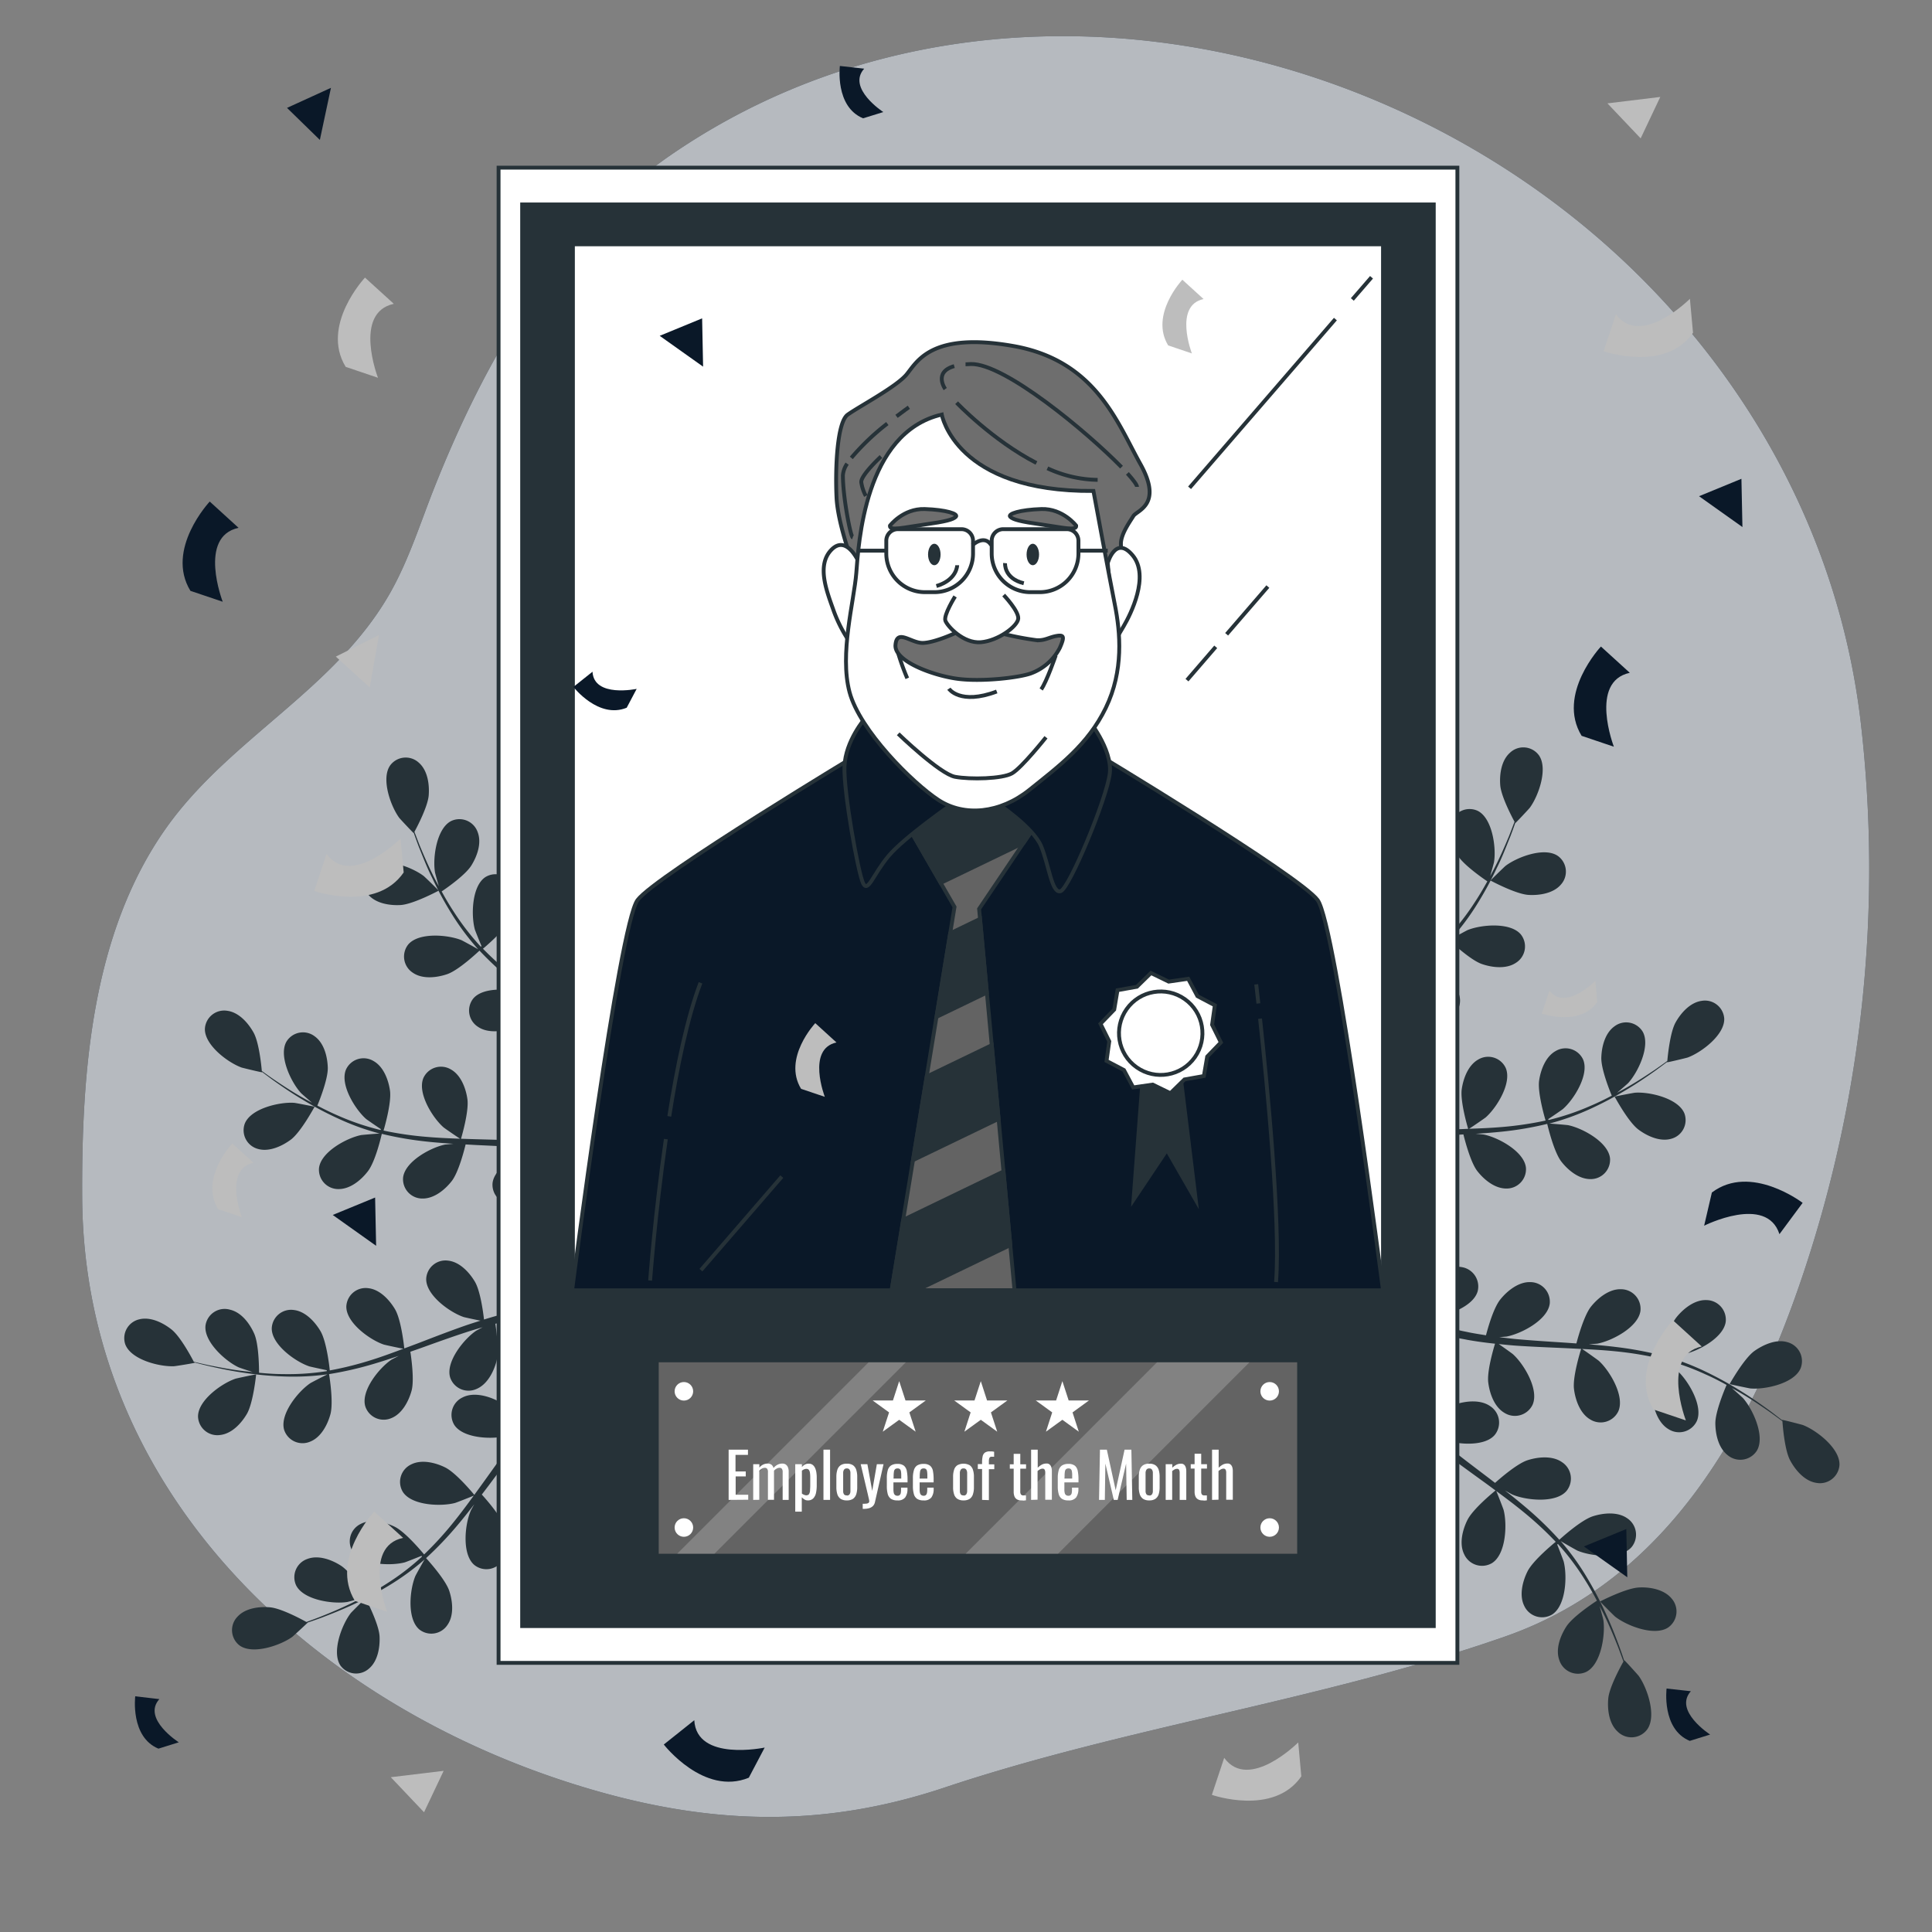
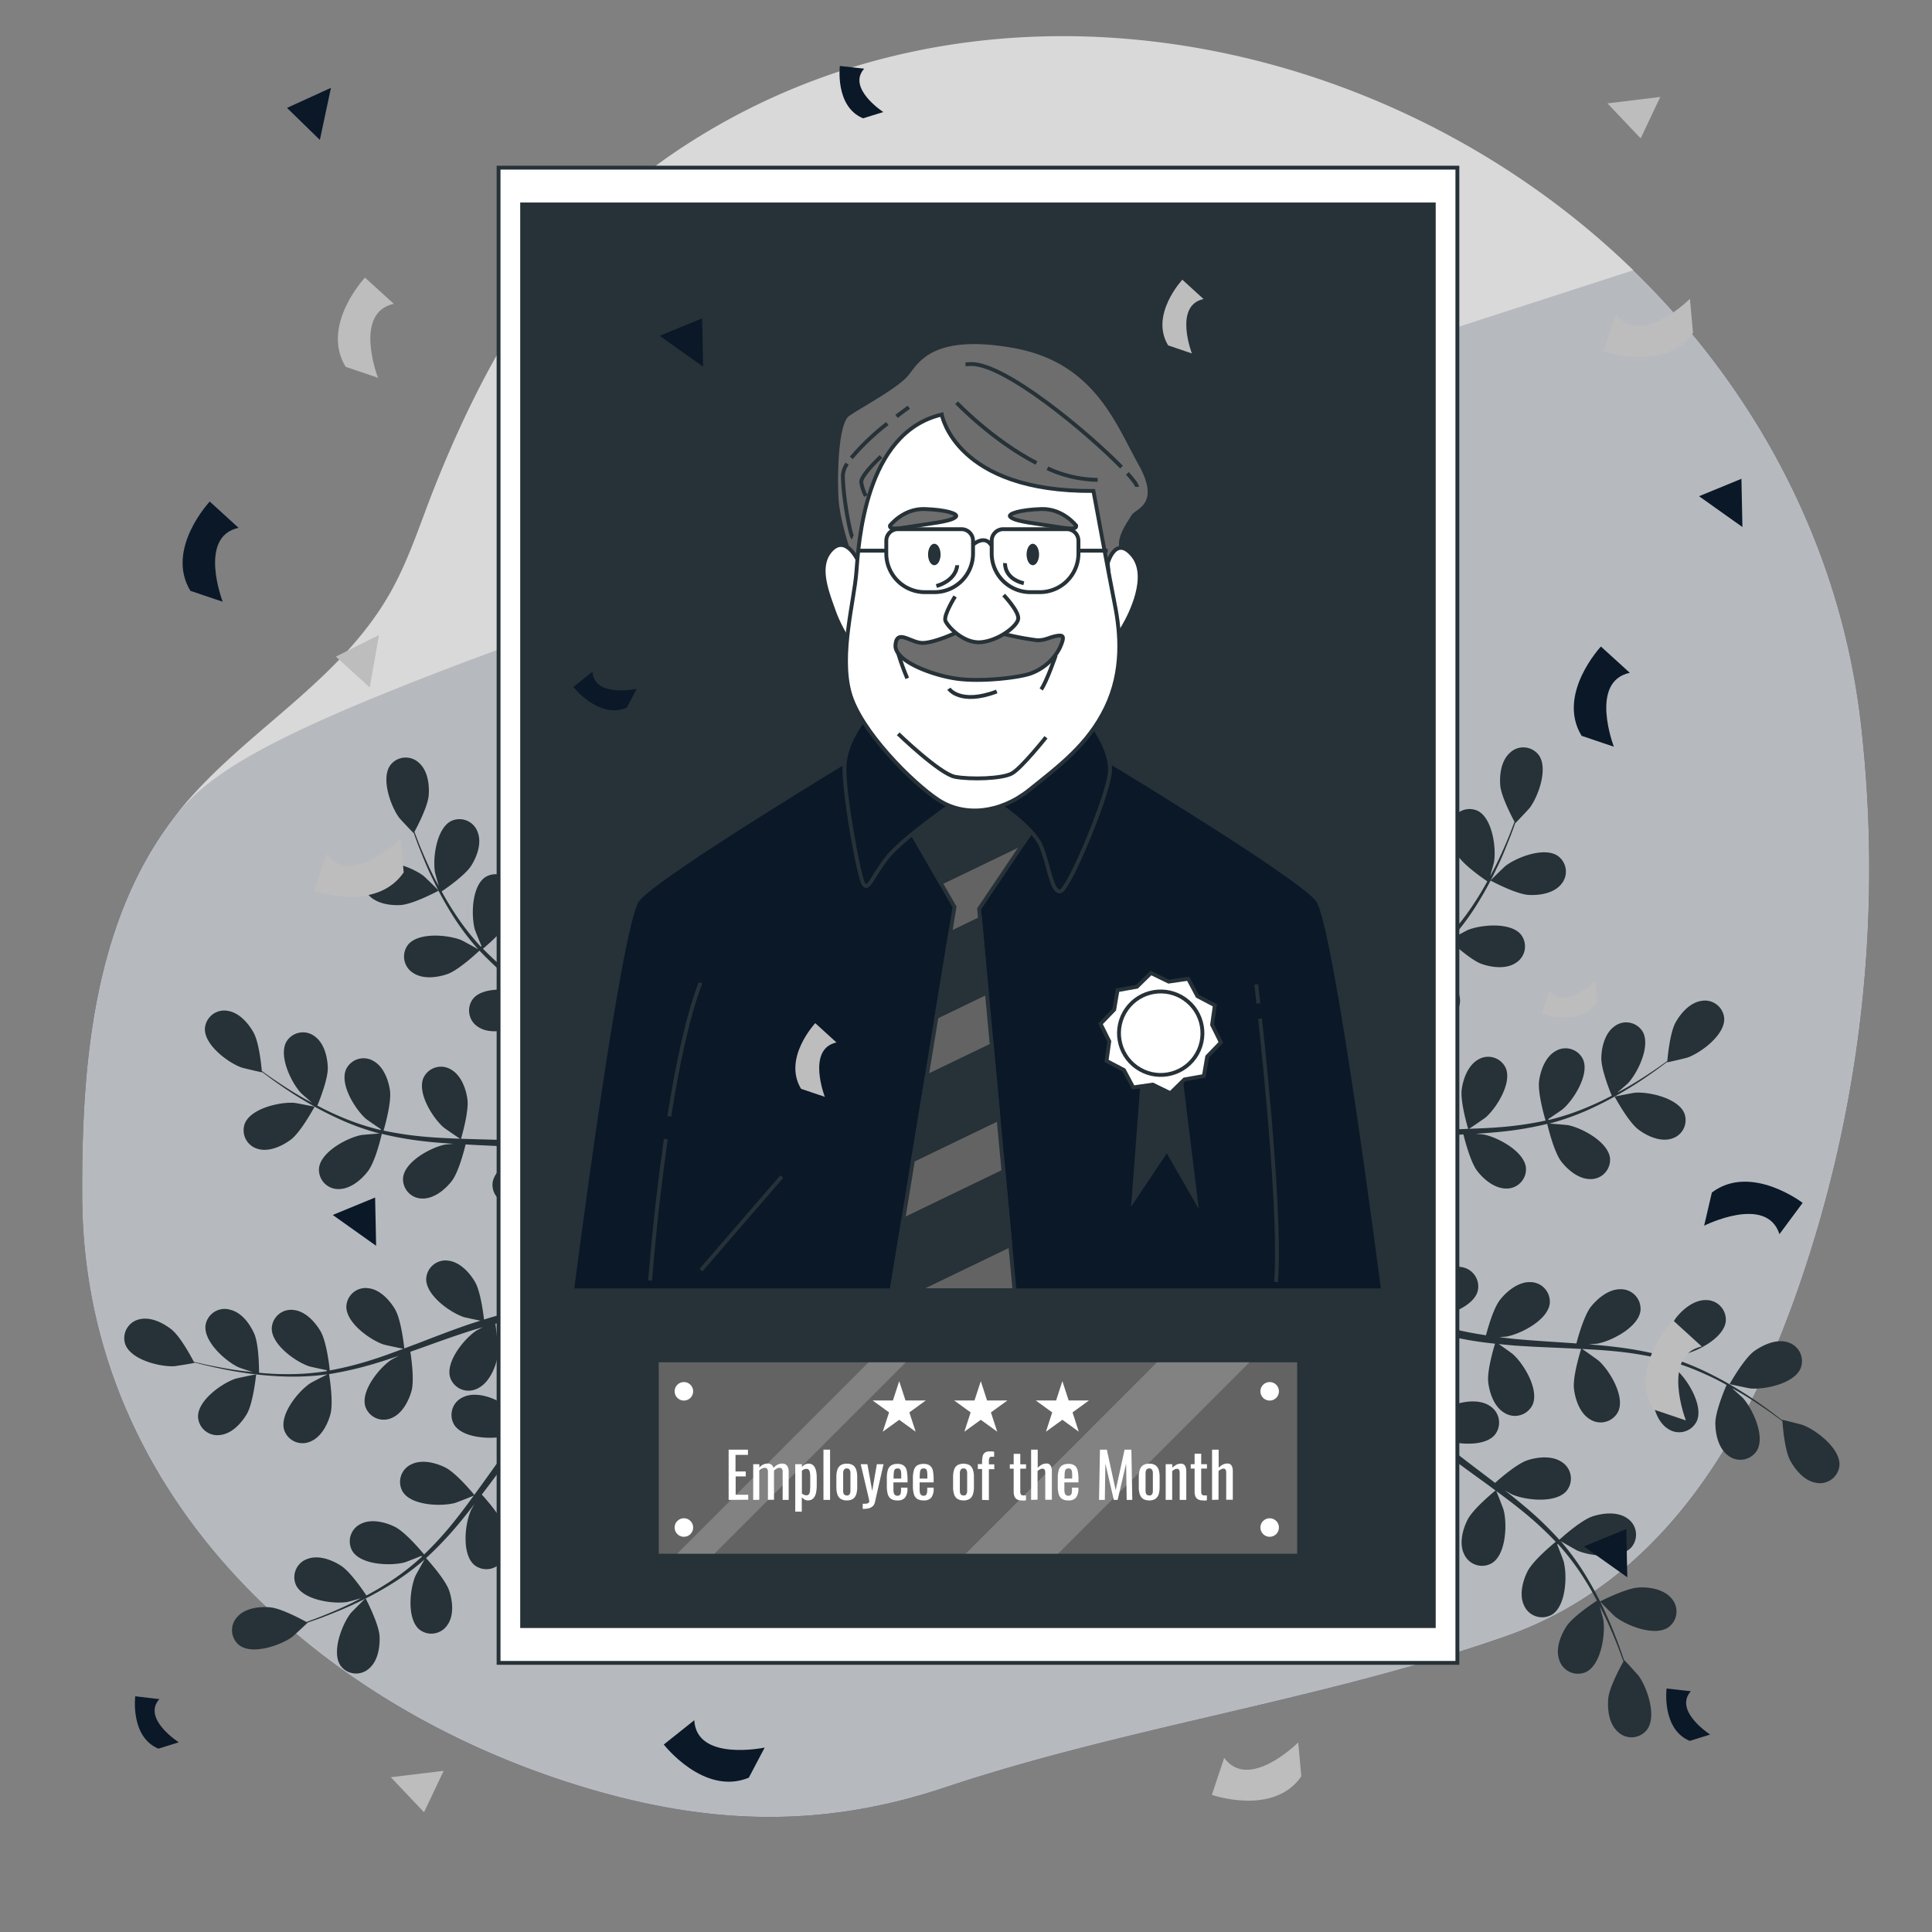
<svg xmlns="http://www.w3.org/2000/svg" viewBox="0 0 500 500">
  <rect x="0" y="0" width="500" height="500" fill="#808080" stroke="none" />
  <g id="freepik--background-simple--inject-27">
-     <path d="M422.71,69.94c-65.16-63.35-171.46-83-248.85-30-29.67,20.29-48.42,53.47-61.42,86.18-3.61,9.08-6.49,18.4-11.29,27C87,178.38,59.52,191,43,214.29c-19.3,27.27-21.9,63.27-21.73,95.59.39,75.92,59.2,130.71,128,152.09,32.81,10.2,62.58,11.53,95.1.67,47.14-15.75,97.8-22.57,145.11-39.1,42.34-14.78,64.09-54.39,77.44-94.63A329.88,329.88,0,0,0,481.5,186.43C476.08,141,454.28,100.64,422.71,69.94Z" style="fill:#0A1828" />
+     <path d="M422.71,69.94C87,178.38,59.52,191,43,214.29c-19.3,27.27-21.9,63.27-21.73,95.59.39,75.92,59.2,130.71,128,152.09,32.81,10.2,62.58,11.53,95.1.67,47.14-15.75,97.8-22.57,145.11-39.1,42.34-14.78,64.09-54.39,77.44-94.63A329.88,329.88,0,0,0,481.5,186.43C476.08,141,454.28,100.64,422.71,69.94Z" style="fill:#0A1828" />
    <path d="M422.71,69.94c-65.16-63.35-171.46-83-248.85-30-29.67,20.29-48.42,53.47-61.42,86.18-3.61,9.08-6.49,18.4-11.29,27C87,178.38,59.52,191,43,214.29c-19.3,27.27-21.9,63.27-21.73,95.59.39,75.92,59.2,130.71,128,152.09,32.81,10.2,62.58,11.53,95.1.67,47.14-15.75,97.8-22.57,145.11-39.1,42.34-14.78,64.09-54.39,77.44-94.63A329.88,329.88,0,0,0,481.5,186.43C476.08,141,454.28,100.64,422.71,69.94Z" style="fill:#fff;opacity:0.7" />
  </g>
  <g id="freepik--Plants--inject-27">
    <path d="M98.23,423.48c-.17-3.29-3.62-9.85-3.62-9.86s-3.63,3.59-3.83,3.85c-2.32,3-5,10.07-2.68,13.56a5,5,0,0,0,7.39.8C97.77,429.92,98.37,426.3,98.23,423.48Z" style="fill:#263238" />
    <path d="M66.29,355.7c0-.07-5,1-5.32,1.1-3.57,1.19-9.77,5.61-9.72,9.83A5,5,0,0,0,57,371.37c3-.34,5.45-3,6.89-5.45C65.55,363.08,66.29,355.71,66.29,355.7Z" style="fill:#263238" />
    <path d="M32.41,347.88c1.46,4,8.83,5.86,12.6,5.7.32,0,5.38-.82,5.35-.89l0-.08c1.16.31,2.41.62,3.78.94,2.53.57,5.41,1.2,8.58,1.66a89.39,89.39,0,0,0,10.29,1,66.22,66.22,0,0,0,11.57-.51l.14,0c-1.12.53-4.19,2.12-4.41,2.27-3.13,2.1-7.94,8-6.78,12.05a5,5,0,0,0,6.77,3.06c2.77-1.1,4.47-4.35,5.21-7.07.84-3.06-.26-9.85-.35-10.39A90.12,90.12,0,0,0,96.62,353c2.2-.65,4.4-1.37,6.59-2.11-.95.49-1.8.93-1.91,1-3.13,2.1-7.94,8-6.77,12.05A5,5,0,0,0,101.3,367c2.76-1.11,4.46-4.36,5.21-7.07s-.07-8.57-.31-10.1l2.52-.88c4-1.44,8-2.89,12-4.19,1.4-.46,2.8-.86,4.19-1.27l-1.65.88c-3.13,2.1-7.94,8-6.78,12.05a5,5,0,0,0,6.77,3.07c2.77-1.11,4.47-4.36,5.21-7.08s0-8-.26-9.82c1.44-.37,2.88-.75,4.29-1.05,1-.18,1.89-.42,2.87-.55l2.88-.43c1.84-.21,3.74-.44,5.55-.6,1.25-.12,2.44-.21,3.65-.3-1.4.44-4.12,1.36-4.33,1.46a19.31,19.31,0,0,0-7.29,6.53,6.07,6.07,0,0,0-1,.56,5,5,0,0,0-1.07,7.35c2.79,3.17,10.35,2.29,13.8.79.2-.09,2.31-1.3,3.62-2.09-.7.58-1.39,1.13-2.11,1.74-1.42,1.19-2.8,2.41-4.3,3.73-.7.66-1.41,1.32-2.12,2s-1.4,1.43-2.12,2.15c-1.61,1.7-3.16,3.51-4.69,5.37-1-1.25-4.8-5.61-7.34-6.85s-6.1-2.11-8.75-.76a5,5,0,0,0-2.18,7.11c2.28,3.55,9.89,3.83,13.53,2.86.23-.06,2.76-1,4.15-1.61-.91,1.12-1.82,2.24-2.7,3.4-2.55,3.36-5,6.84-7.5,10.31-.76,1.06-1.53,2.11-2.29,3.16-.37-.45-4.73-5.73-7.58-7.12-2.53-1.24-6.09-2.11-8.75-.76a5,5,0,0,0-2.17,7.11c2.28,3.55,9.89,3.83,13.53,2.86.27-.07,3.92-1.49,4.83-1.9-1.69,2.32-3.39,4.61-5.16,6.8a86.63,86.63,0,0,1-7.69,8.43c-.17-.21-4.7-5.74-7.61-7.17-2.53-1.23-6.09-2.1-8.75-.75a5,5,0,0,0-2.17,7.1c2.28,3.56,9.88,3.83,13.52,2.87.24-.06,3-1.15,4.33-1.69l.13.2a63.37,63.37,0,0,1-9.13,7c-1.77,1.14-3.52,2.14-5.25,3.07-.74-1.12-4.17-6.19-6.65-7.76s-5.83-2.76-8.62-1.71a5,5,0,0,0-2.93,6.82c1.87,3.78,9.4,4.89,13.12,4.34.21,0,2.23-.57,3.7-1-.78.41-1.59.84-2.35,1.22-2.86,1.41-5.57,2.54-8,3.51-1.37.54-2.62,1-3.8,1.43-1.29-.72-6.55-3.55-9.43-3.8s-6.44.24-8.43,2.45a5,5,0,0,0,.54,7.41c3.4,2.49,10.6,0,13.65-2.2.26-.19,4-3.66,4-3.69l-.08,0c1.14-.38,2.36-.8,3.68-1.29,2.43-.93,5.16-2,8.07-3.35a91.16,91.16,0,0,0,9.15-4.84,65.4,65.4,0,0,0,9.36-6.8l.1-.1c-.64,1.06-2.32,4.08-2.42,4.33-1.45,3.47-2.21,11,1,13.79a5,5,0,0,0,7.34-1.19c1.7-2.45,1.32-6.1.44-8.77-1-3-5.65-8.08-6-8.48a89.35,89.35,0,0,0,8.14-8.53c1.48-1.75,2.91-3.56,4.33-5.4-.52.93-1,1.77-1,1.9-1.45,3.47-2.21,11.05,1,13.79a5,5,0,0,0,7.34-1.18c1.69-2.45,1.32-6.1.44-8.78s-4.78-7.11-5.83-8.25l1.62-2.13c2.55-3.41,5.09-6.83,7.68-10.1.92-1.16,1.86-2.26,2.8-3.37-.47.83-.85,1.54-.9,1.65-1.45,3.48-2.21,11.05,1,13.79a5,5,0,0,0,7.34-1.18c1.69-2.45,1.32-6.1.44-8.78s-4.4-6.67-5.64-8.05c1-1.1,2-2.21,3-3.23.71-.69,1.35-1.4,2.09-2.05l2.17-1.95c1.42-1.19,2.88-2.43,4.29-3.56,1-.79,1.93-1.52,2.88-2.27-.92,1.14-2.68,3.41-2.8,3.61-2,3.22-3.86,10.59-1.11,13.79a5,5,0,0,0,7.43-.06c2.05-2.16,2.23-5.83,1.77-8.6-.51-3.06-4.18-8.56-4.64-9.25,1.58-1.22,3.13-2.4,4.6-3.49,5.07-3.75,9.44-6.68,12.54-8.7l-1.28-2.56-.2.14c-3.1,2.11-7.48,5.19-12.56,9.13-1.61,1.23-3.31,2.59-5,4a54.16,54.16,0,0,0-5-4c1.13-3,1.11-9.15,1.1-9.94,2-.16,3.94-.28,5.77-.37,6.29-.33,11.55-.37,15.25-.35l-1.4-2.81c-3.62.08-8.41.25-14,.66-2,.15-4.18.34-6.4.56-.21-.78-1.92-7.18-3.88-9.59-1.78-2.18-4.65-4.46-7.63-4.35a5,5,0,0,0-4.95,5.54c.58,4.18,7.37,7.62,11.08,8.27.22,0,2.64.19,4.17.26-.9.1-1.78.18-2.71.29-1.85.2-3.68.46-5.65.73l-2.87.5c-1,.15-2,.42-2.95.63-2.29.53-4.58,1.18-6.88,1.89-.18-1.61-.91-7.33-2.35-9.77s-3.92-5.11-6.88-5.46a5,5,0,0,0-5.73,4.73c-.06,4.22,6.13,8.65,9.7,9.86.22.07,2.88.65,4.35.94-1.38.43-2.75.86-4.13,1.34-4,1.4-8,2.95-11.94,4.47l-3.65,1.37c-.06-.58-.79-7.39-2.39-10.12-1.43-2.42-3.92-5.12-6.88-5.46a5,5,0,0,0-5.73,4.73c-.06,4.22,6.13,8.65,9.69,9.85.27.09,4.1.92,5.08,1.08-2.68,1-5.37,2-8,2.83a88.67,88.67,0,0,1-11.06,2.79c0-.27-.75-7.38-2.4-10.18-1.43-2.42-3.92-5.12-6.88-5.46a5,5,0,0,0-5.73,4.73c-.06,4.22,6.13,8.65,9.7,9.85.23.08,3.15.71,4.54,1v.24a64.66,64.66,0,0,1-11.45.76c-2.1,0-4.12-.16-6.08-.34,0-1.34-.06-7.46-1.26-10.14s-3.34-5.51-6.24-6.18A5,5,0,0,0,53.19,343c-.52,4.19,5.15,9.27,8.56,10.86.19.09,2.17.76,3.63,1.22-.88-.09-1.8-.17-2.64-.28-3.17-.39-6-.95-8.58-1.46-1.45-.31-2.75-.61-4-.91-.68-1.31-3.51-6.57-5.77-8.36s-5.5-3.36-8.38-2.62A5,5,0,0,0,32.41,347.88Z" style="fill:#263238" />
    <path d="M75.28,294.93c2.64-2,6.13-8.52,6.14-8.52s-5-1-5.33-1c-3.76-.25-11.18,1.46-12.74,5.38a5,5,0,0,0,3.48,6.57C69.69,298.15,73,296.62,75.28,294.93Z" style="fill:#263238" />
    <path d="M113.53,230.5c.07,0-3.62-3.6-3.88-3.79-3-2.29-10.13-5-13.59-2.55a5,5,0,0,0-.72,7.4c1.93,2.26,5.56,2.83,8.37,2.66C107,234,113.53,230.5,113.53,230.5Z" style="fill:#263238" />
    <path d="M101,198.05c-2.46,3.43.1,10.6,2.34,13.63.2.26,3.7,4,3.74,3.93l0-.07c.39,1.13.83,2.34,1.33,3.66,1,2.42,2,5.14,3.44,8a87.93,87.93,0,0,0,4.92,9.1,65.94,65.94,0,0,0,6.91,9.3l.09.09c-1.06-.62-4.1-2.27-4.35-2.38-3.49-1.41-11.07-2.09-13.78,1.14a5,5,0,0,0,1.26,7.33c2.47,1.67,6.11,1.25,8.78.35,3-1,8-5.74,8.41-6.11a89.58,89.58,0,0,0,8.62,8c1.77,1.46,3.59,2.88,5.44,4.27-.94-.51-1.78-1-1.91-1-3.49-1.42-11.07-2.1-13.77,1.14a5,5,0,0,0,1.25,7.32c2.47,1.67,6.11,1.26,8.78.35s7.06-4.85,8.2-5.9c.71.52,1.42,1.06,2.14,1.58,3.43,2.53,6.88,5,10.18,7.59,1.16.9,2.27,1.83,3.39,2.76-.83-.46-1.54-.83-1.65-.88-3.49-1.41-11.07-2.1-13.78,1.14a5,5,0,0,0,1.26,7.32c2.46,1.67,6.11,1.26,8.77.35s6.63-4.47,8-5.72c1.12,1,2.24,2,3.27,3,.7.7,1.41,1.33,2.07,2.07l2,2.15c1.21,1.41,2.46,2.85,3.6,4.26.8,1,1.55,1.91,2.3,2.85-1.15-.91-3.43-2.65-3.64-2.77a19.33,19.33,0,0,0-9.49-2.37,6.17,6.17,0,0,0-1-.49,5,5,0,0,0-6.69,3.24c-1.06,4.08,3.9,9.85,7.09,11.87.18.12,2.36,1.19,3.75,1.83l-2.62-.77c-1.78-.51-3.57-1-5.5-1.48l-2.84-.63c-1-.24-2-.36-3-.55-2.32-.38-4.68-.65-7.07-.88.44-1.56,1.95-7.12,1.55-9.92s-1.67-6.23-4.27-7.67a5,5,0,0,0-7.1,2.18c-1.67,3.88,2.36,10.33,5.2,12.81.18.15,2.41,1.7,3.66,2.53-1.44-.12-2.87-.25-4.33-.33-4.21-.23-8.48-.32-12.74-.44l-3.9-.12c.16-.56,2.1-7.13,1.65-10.27-.39-2.78-1.67-6.22-4.27-7.67a5,5,0,0,0-7.1,2.18c-1.67,3.88,2.36,10.33,5.2,12.81.21.19,3.43,2.41,4.28,2.94-2.86-.1-5.72-.23-8.53-.47a86.76,86.76,0,0,1-11.28-1.64c.08-.26,2.12-7.11,1.67-10.32-.39-2.79-1.67-6.23-4.27-7.68a5,5,0,0,0-7.11,2.19c-1.66,3.87,2.37,10.33,5.2,12.81.19.16,2.65,1.86,3.83,2.64l-.09.22a64.51,64.51,0,0,1-10.87-3.67c-1.94-.83-3.75-1.73-5.49-2.64.51-1.24,2.79-6.92,2.7-9.85s-1-6.38-3.4-8.1a5,5,0,0,0-7.3,1.39c-2.09,3.67,1.21,10.53,3.76,13.3.14.16,1.72,1.53,2.88,2.52-.78-.42-1.59-.85-2.33-1.27-2.77-1.57-5.22-3.18-7.37-4.63-1.22-.83-2.3-1.61-3.31-2.34-.13-1.48-.73-7.42-2.14-9.94s-3.8-5.21-6.75-5.62a5,5,0,0,0-5.84,4.6c-.16,4.22,5.93,8.78,9.47,10.07.31.11,5.29,1.3,5.29,1.23v-.09c1,.73,2,1.5,3.13,2.31,2.13,1.5,4.54,3.17,7.3,4.81a85.91,85.91,0,0,0,9.13,4.87,64.33,64.33,0,0,0,10.88,3.95l.14,0c-1.24.06-4.68.36-4.94.41-3.7.75-10.4,4.36-10.87,8.55a5,5,0,0,0,5.09,5.42c3,0,5.79-2.32,7.51-4.55,2-2.51,3.53-9.21,3.65-9.74a88.45,88.45,0,0,0,11.63,2c2.28.25,4.59.42,6.9.57l-2.15.2c-3.69.75-10.39,4.36-10.87,8.55a5,5,0,0,0,5.09,5.42c3,0,5.79-2.32,7.52-4.55s3.21-7.94,3.57-9.45l2.67.15c4.26.2,8.51.39,12.67.7,1.47.11,2.91.27,4.35.43-.94.08-1.74.16-1.86.18-3.69.75-10.39,4.36-10.86,8.55a5,5,0,0,0,5.09,5.42c3,0,5.79-2.32,7.51-4.55s3.06-7.39,3.51-9.18c1.47.21,3,.41,4.36.67,1,.21,1.91.33,2.87.59l2.83.7c1.78.51,3.62,1,5.35,1.57,1.2.36,2.34.74,3.49,1.11-1.46-.13-4.32-.31-4.56-.3-3.76.17-10.93,2.73-12,6.8a5,5,0,0,0,4.21,6.13c2.94.48,6.08-1.42,8.12-3.36,2.25-2.14,4.75-8.25,5.06-9,1.9.62,3.74,1.24,5.47,1.86,5.94,2.1,10.82,4.07,14.23,5.51l1.41-2.49-.23-.09c-3.49-1.39-8.5-3.29-14.6-5.3-1.93-.64-4-1.28-6.13-1.92a54.66,54.66,0,0,0,.47-6.36c3.1-.73,8.2-4.2,8.86-4.66,1.24,1.57,2.43,3.11,3.54,4.57,3.8,5,6.77,9.37,8.83,12.45l1.54-2.74c-2.09-3-4.91-6.83-8.39-11.23-1.26-1.6-2.63-3.28-4.06-5,.54-.61,4.88-5.62,5.77-8.59.81-2.7,1.1-6.35-.66-8.76a5,5,0,0,0-7.37-1c-3.13,2.82-2.18,10.37-.64,13.81.09.2,1.32,2.29,2.12,3.6-.59-.7-1.15-1.38-1.76-2.09-1.2-1.41-2.44-2.79-3.77-4.27l-2-2.1c-.66-.71-1.45-1.39-2.18-2.09-1.72-1.6-3.54-3.13-5.41-4.64,1.23-1.05,5.56-4.86,6.77-7.41s2-6.12.67-8.76a5,5,0,0,0-7.13-2.1c-3.53,2.32-3.73,9.92-2.73,13.56.07.22,1.08,2.75,1.66,4.12-1.13-.89-2.25-1.79-3.43-2.66-3.39-2.51-6.89-4.94-10.38-7.39l-3.19-2.26c.45-.37,5.69-4.79,7-7.65,1.21-2.54,2-6.11.66-8.75a5,5,0,0,0-7.12-2.1c-3.53,2.31-3.73,9.92-2.73,13.55.07.27,1.53,3.91,1.95,4.81-2.33-1.66-4.64-3.34-6.85-5.09a87,87,0,0,1-8.51-7.6c.21-.17,5.7-4.75,7.09-7.68,1.21-2.54,2-6.12.67-8.76a5,5,0,0,0-7.13-2.1c-3.53,2.32-3.73,9.92-2.73,13.56.06.23,1.17,3,1.73,4.31l-.2.13a65.15,65.15,0,0,1-7-9.06c-1.16-1.76-2.17-3.5-3.12-5.23,1.11-.74,6.14-4.22,7.69-6.72s2.7-5.85,1.63-8.63a5,5,0,0,0-6.86-2.87c-3.76,1.91-4.8,9.45-4.2,13.17,0,.2.59,2.22,1,3.69-.42-.78-.86-1.58-1.25-2.34-1.44-2.85-2.59-5.54-3.59-7.93-.56-1.37-1-2.62-1.47-3.79.71-1.3,3.48-6.59,3.7-9.46s-.3-6.44-2.53-8.41A5,5,0,0,0,101,198.05Z" style="fill:#263238" />
    <path d="M424,292.31c-2.64-2-6.14-8.51-6.14-8.52s5-1,5.33-1c3.76-.26,11.17,1.46,12.74,5.38a5,5,0,0,1-3.48,6.56C429.58,295.53,426.25,294,424,292.31Z" style="fill:#263238" />
    <path d="M385.74,227.88c-.06,0,3.63-3.59,3.89-3.79,3-2.29,10.12-5,13.59-2.54a5,5,0,0,1,.72,7.4c-1.94,2.26-5.56,2.82-8.37,2.65C392.27,231.4,385.75,227.89,385.74,227.88Z" style="fill:#263238" />
    <path d="M398.25,195.44c2.45,3.43-.1,10.59-2.35,13.62-.19.26-3.69,4-3.73,3.94l0-.08c-.4,1.14-.83,2.35-1.34,3.66-1,2.42-2,5.15-3.43,8a89.24,89.24,0,0,1-4.93,9.11,64.46,64.46,0,0,1-6.9,9.29.94.94,0,0,1-.1.1c1.07-.63,4.11-2.28,4.35-2.38,3.49-1.42,11.07-2.1,13.78,1.14a5,5,0,0,1-1.26,7.32c-2.46,1.67-6.11,1.26-8.77.35-3-1-8-5.73-8.42-6.11a89.62,89.62,0,0,1-8.61,8.06c-1.77,1.46-3.6,2.87-5.45,4.27.94-.51,1.79-1,1.91-1,3.49-1.42,11.07-2.1,13.78,1.13a5,5,0,0,1-1.26,7.33c-2.46,1.67-6.11,1.26-8.77.35s-7.06-4.85-8.2-5.91c-.72.53-1.42,1.07-2.14,1.59-3.44,2.52-6.88,5-10.18,7.58-1.17.91-2.28,1.84-3.4,2.76.84-.45,1.54-.83,1.66-.87,3.49-1.42,11.07-2.1,13.78,1.13a5,5,0,0,1-1.26,7.33c-2.47,1.67-6.11,1.26-8.78.35s-6.63-4.47-8-5.72c-1.11,1-2.23,2-3.27,3-.69.7-1.4,1.33-2.06,2.07s-1.32,1.44-2,2.14c-1.2,1.41-2.45,2.86-3.6,4.26-.8,1-1.54,1.91-2.3,2.86,1.15-.92,3.44-2.65,3.64-2.77a19.45,19.45,0,0,1,9.5-2.38,5.66,5.66,0,0,1,1-.48,5,5,0,0,1,6.69,3.23c1.06,4.09-3.9,9.86-7.08,11.88-.19.12-2.37,1.18-3.76,1.83.88-.26,1.72-.52,2.62-.77,1.79-.52,3.58-1,5.5-1.48l2.85-.64c.94-.23,2-.35,3-.54,2.31-.38,4.68-.66,7.07-.88-.45-1.56-2-7.12-1.56-9.92s1.67-6.23,4.28-7.68a5,5,0,0,1,7.1,2.19c1.66,3.87-2.36,10.33-5.2,12.81-.18.15-2.42,1.7-3.66,2.53,1.44-.13,2.87-.26,4.33-.34,4.21-.22,8.48-.32,12.73-.43,1.31,0,2.61-.08,3.91-.13-.17-.55-2.1-7.13-1.66-10.26.4-2.79,1.67-6.23,4.28-7.68a5,5,0,0,1,7.1,2.19c1.67,3.87-2.36,10.33-5.2,12.81-.22.18-3.44,2.41-4.29,2.93,2.87-.1,5.72-.22,8.53-.46A88.4,88.4,0,0,0,400,290c-.08-.25-2.13-7.11-1.68-10.32.4-2.78,1.67-6.22,4.28-7.67a5,5,0,0,1,7.1,2.18c1.67,3.88-2.36,10.33-5.2,12.81-.19.17-2.64,1.86-3.83,2.64a2.14,2.14,0,0,1,.1.22,64.51,64.51,0,0,0,10.87-3.67c1.94-.82,3.75-1.72,5.49-2.63-.52-1.24-2.8-6.92-2.71-9.86s1-6.37,3.41-8.09a5,5,0,0,1,7.3,1.39c2.08,3.67-1.22,10.53-3.76,13.3-.14.15-1.72,1.53-2.89,2.52.78-.43,1.59-.85,2.33-1.27,2.78-1.58,5.22-3.19,7.38-4.63,1.21-.84,2.3-1.61,3.31-2.35.13-1.48.73-7.42,2.13-9.94s3.81-5.2,6.76-5.61a5,5,0,0,1,5.84,4.59c.15,4.22-5.93,8.79-9.48,10.08-.3.11-5.29,1.3-5.28,1.22a.34.34,0,0,1,0-.09c-1,.73-2,1.5-3.14,2.32-2.12,1.5-4.54,3.17-7.29,4.81a91.89,91.89,0,0,1-9.13,4.87A65,65,0,0,1,401,290.77a.61.61,0,0,1-.13,0c1.23.07,4.68.37,4.94.42,3.69.74,10.39,4.36,10.86,8.55a5,5,0,0,1-5.08,5.41c-3,0-5.8-2.32-7.52-4.54-1.94-2.51-3.52-9.21-3.65-9.75a86.55,86.55,0,0,1-11.63,2c-2.28.24-4.58.42-6.89.56,1.06.09,2,.18,2.15.21,3.69.74,10.39,4.36,10.86,8.55a5,5,0,0,1-5.09,5.41c-3,0-5.79-2.32-7.51-4.54s-3.21-7.95-3.58-9.46c-.89.05-1.77.11-2.66.15-4.26.21-8.51.4-12.68.71-1.46.11-2.91.27-4.35.43,1,.08,1.74.15,1.86.18,3.7.74,10.4,4.36,10.87,8.55a5,5,0,0,1-5.09,5.41c-3,0-5.79-2.32-7.51-4.54s-3.07-7.39-3.51-9.18c-1.48.2-2.95.4-4.37.67-1,.2-1.91.33-2.86.59l-2.83.7c-1.78.51-3.63,1-5.35,1.56-1.21.37-2.35.74-3.5,1.11,1.46-.12,4.33-.31,4.57-.3,3.76.18,10.93,2.73,12,6.81a5,5,0,0,1-4.21,6.12c-2.94.49-6.07-1.42-8.12-3.35-2.24-2.14-4.75-8.26-5.05-9-1.9.63-3.75,1.25-5.47,1.86-5.95,2.1-10.82,4.08-14.23,5.51l-1.41-2.49.23-.09c3.49-1.38,8.49-3.28,14.6-5.29,1.92-.64,4-1.29,6.13-1.93a56,56,0,0,1-.48-6.36c-3.09-.73-8.2-4.2-8.85-4.65-1.25,1.57-2.44,3.1-3.54,4.57-3.8,5-6.78,9.36-8.83,12.44L312.57,301c2.09-3,4.91-6.84,8.39-11.24,1.25-1.6,2.63-3.28,4.05-5-.53-.61-4.88-5.61-5.77-8.59-.81-2.69-1.09-6.35.67-8.75a5,5,0,0,1,7.36-1c3.14,2.82,2.19,10.37.65,13.81-.1.21-1.33,2.3-2.13,3.6.59-.69,1.15-1.38,1.76-2.09,1.21-1.41,2.45-2.78,3.78-4.26.66-.7,1.34-1.4,2-2.1s1.44-1.39,2.17-2.09c1.72-1.6,3.54-3.14,5.41-4.64-1.23-1.05-5.55-4.86-6.77-7.42s-2-6.11-.67-8.75a5,5,0,0,1,7.13-2.1c3.53,2.31,3.73,9.92,2.73,13.55-.06.23-1.07,2.75-1.66,4.13,1.14-.9,2.26-1.8,3.43-2.66,3.39-2.51,6.9-4.95,10.39-7.39,1.07-.75,2.12-1.51,3.18-2.26-.44-.38-5.68-4.79-7-7.65-1.21-2.54-2-6.12-.67-8.76a5,5,0,0,1,7.13-2.1c3.53,2.32,3.73,9.92,2.73,13.56-.08.27-1.54,3.9-2,4.81,2.34-1.67,4.65-3.35,6.86-5.09a89.33,89.33,0,0,0,8.51-7.6c-.21-.17-5.7-4.76-7.09-7.69-1.21-2.54-2.05-6.11-.67-8.75a5,5,0,0,1,7.13-2.1c3.53,2.31,3.73,9.92,2.73,13.55-.07.24-1.18,3-1.74,4.31l.2.13a63.59,63.59,0,0,0,7-9.05c1.16-1.76,2.18-3.51,3.13-5.23-1.11-.75-6.15-4.23-7.69-6.73s-2.71-5.85-1.63-8.63a5,5,0,0,1,6.86-2.87c3.76,1.92,4.79,9.46,4.2,13.18,0,.2-.59,2.22-1,3.69.41-.79.86-1.59,1.24-2.35,1.45-2.84,2.6-5.53,3.6-7.93.55-1.36,1-2.61,1.46-3.78-.7-1.3-3.48-6.59-3.7-9.47s.3-6.44,2.54-8.41A5,5,0,0,1,398.25,195.44Z" style="fill:#263238" />
    <path d="M454,349.66c-2.72,2-6.38,8.54-6.38,8.55s5.06,1.1,5.39,1.12c3.82.33,11.38-1.29,13-5.25a5.07,5.07,0,0,0-3.42-6.72C459.75,346.48,456.34,348,454,349.66Z" style="fill:#263238" />
    <path d="M414.1,414.46c-.07,0,3.62,3.71,3.88,3.91,3,2.37,10.2,5.19,13.76,2.81a5.07,5.07,0,0,0,.86-7.5c-1.93-2.33-5.6-3-8.46-2.84C420.79,411,414.11,414.45,414.1,414.46Z" style="fill:#263238" />
    <path d="M426.26,447.62c2.55-3.45.07-10.77-2.15-13.88-.2-.27-3.69-4.13-3.73-4.06l-.05.08c-.38-1.16-.8-2.4-1.29-3.74-.92-2.48-2-5.26-3.35-8.22a91.28,91.28,0,0,0-4.86-9.32,65.81,65.81,0,0,0-6.85-9.56l-.1-.1c1.07.65,4.13,2.38,4.38,2.49,3.52,1.49,11.21,2.31,14-.93a5.08,5.08,0,0,0-1.15-7.46c-2.48-1.74-6.19-1.38-8.91-.5-3.07,1-8.24,5.69-8.65,6.07a89.59,89.59,0,0,0-8.61-8.33c-1.78-1.51-3.61-3-5.46-4.43.94.54,1.79,1,1.92,1.06,3.52,1.5,11.21,2.32,14-.92a5.07,5.07,0,0,0-1.15-7.46c-2.48-1.74-6.19-1.38-8.91-.51s-7.25,4.82-8.42,5.87c-.72-.55-1.43-1.11-2.15-1.65-3.45-2.62-6.9-5.22-10.21-7.87-1.17-.94-2.29-1.9-3.41-2.86.84.47,1.56.87,1.67.92,3.52,1.49,11.21,2.31,14-.93a5.08,5.08,0,0,0-1.15-7.46c-2.48-1.74-6.19-1.38-8.91-.5s-6.81,4.43-8.21,5.67c-1.12-1-2.24-2-3.27-3.07-.69-.72-1.41-1.37-2.06-2.13l-2-2.21c-1.2-1.45-2.45-2.94-3.59-4.39-.8-1-1.54-2-2.29-2.93,1.15.94,3.44,2.74,3.65,2.87a19.81,19.81,0,0,0,9.6,2.57,5.58,5.58,0,0,0,1,.5,5.07,5.07,0,0,0,6.85-3.17c1.14-4.13-3.8-10.07-7-12.18-.19-.12-2.39-1.24-3.78-1.92l2.65.83c1.8.55,3.61,1.05,5.56,1.59l2.87.69c1,.26,2,.4,3,.61,2.35.42,4.74.74,7.17,1-.48,1.58-2.11,7.2-1.75,10.05s1.59,6.35,4.21,7.86a5.07,5.07,0,0,0,7.25-2.09c1.76-3.91-2.22-10.54-5.07-13.1-.17-.16-2.42-1.77-3.67-2.63,1.46.15,2.91.3,4.39.41,4.27.29,8.61.46,12.93.65l4,.2c-.17.56-2.25,7.2-1.85,10.39.35,2.84,1.59,6.35,4.21,7.87a5.08,5.08,0,0,0,7.25-2.1c1.76-3.91-2.22-10.54-5.06-13.1-.22-.19-3.45-2.5-4.31-3.05,2.91.15,5.81.32,8.66.61a90.24,90.24,0,0,1,11.43,1.86c-.08.26-2.28,7.19-1.87,10.46.35,2.83,1.59,6.35,4.21,7.86a5.07,5.07,0,0,0,7.25-2.1c1.76-3.91-2.22-10.53-5.07-13.1-.18-.16-2.65-1.93-3.84-2.74a2.14,2.14,0,0,0,.1-.22,64.55,64.55,0,0,1,11,3.91c2,.87,3.78,1.81,5.53,2.77-.54,1.24-2.95,7-2.91,10s.89,6.48,3.32,8.28a5.08,5.08,0,0,0,7.44-1.29c2.18-3.7-1.06-10.72-3.6-13.58-.14-.15-1.72-1.58-2.88-2.6.78.44,1.6.89,2.34,1.33,2.79,1.64,5.25,3.32,7.41,4.82,1.23.87,2.31,1.67,3.33,2.44.1,1.5.61,7.55,2,10.13s3.78,5.35,6.76,5.81a5.06,5.06,0,0,0,6-4.57c.23-4.28-5.87-9-9.45-10.39-.31-.11-5.35-1.41-5.35-1.33v.09c-1-.75-2-1.55-3.14-2.4-2.14-1.56-4.57-3.29-7.33-5a92.91,92.91,0,0,0-9.2-5.1,66,66,0,0,0-11-4.18l-.14,0c1.25,0,4.76-.29,5-.33,3.77-.7,10.63-4.26,11.18-8.51a5.07,5.07,0,0,0-5.08-5.58c-3-.09-5.92,2.26-7.7,4.49-2,2.52-3.74,9.29-3.87,9.83a90.5,90.5,0,0,0-11.78-2.18c-2.31-.29-4.65-.5-7-.69l2.18-.17c3.77-.7,10.63-4.26,11.18-8.51a5.07,5.07,0,0,0-5.08-5.58c-3-.09-5.92,2.26-7.71,4.49s-3.39,8-3.79,9.54l-2.7-.19c-4.32-.28-8.64-.55-12.86-.93-1.49-.14-2.95-.33-4.41-.51,1-.07,1.77-.13,1.89-.15,3.77-.7,10.63-4.26,11.18-8.51a5.07,5.07,0,0,0-5.08-5.58c-3-.08-5.92,2.26-7.71,4.49s-3.23,7.46-3.71,9.27c-1.5-.24-3-.47-4.43-.76-1-.22-1.93-.37-2.89-.64l-2.87-.76c-1.8-.55-3.66-1.1-5.41-1.68-1.21-.39-2.36-.79-3.53-1.19,1.48.16,4.39.39,4.63.38,3.83-.11,11.15-2.59,12.34-6.71a5.07,5.07,0,0,0-4.17-6.29c-3-.54-6.2,1.34-8.3,3.28-2.32,2.13-5,8.3-5.29,9.08-1.92-.67-3.78-1.33-5.53-2-6-2.23-10.91-4.32-14.36-5.84l-1.47,2.51.24.1c3.51,1.46,8.57,3.47,14.73,5.62,1.95.68,4,1.37,6.2,2.05a55.69,55.69,0,0,0-.59,6.45c-3.16.69-8.4,4.13-9.07,4.58-1.24-1.61-2.42-3.19-3.52-4.7-3.77-5.17-6.73-9.62-8.76-12.78L341,339c2.07,3,4.87,7,8.33,11.55,1.25,1.64,2.62,3.37,4,5.14-.56.61-5.05,5.62-6,8.62-.86,2.73-1.21,6.44.54,8.91a5.07,5.07,0,0,0,7.46,1.13c3.23-2.81,2.39-10.5.88-14-.09-.2-1.3-2.35-2.09-3.69.58.72,1.14,1.42,1.75,2.15,1.2,1.46,2.43,2.87,3.76,4.4l2,2.17c.65.73,1.44,1.43,2.17,2.16,1.72,1.65,3.55,3.24,5.42,4.8-1.27,1.05-5.73,4.84-7,7.42s-2.18,6.17-.83,8.88a5.08,5.08,0,0,0,7.21,2.25c3.62-2.29,4-10,3-13.72-.06-.23-1-2.82-1.62-4.22,1.14.93,2.26,1.86,3.44,2.76,3.4,2.61,6.92,5.14,10.42,7.68,1.08.77,2.14,1.56,3.2,2.35-.46.37-5.85,4.76-7.28,7.65-1.27,2.56-2.18,6.17-.82,8.88a5.07,5.07,0,0,0,7.2,2.25c3.62-2.29,3.95-10,3-13.72-.07-.28-1.5-4-1.91-4.92,2.35,1.73,4.67,3.47,6.88,5.28a89.19,89.19,0,0,1,8.51,7.86c-.21.17-5.86,4.74-7.32,7.69-1.27,2.56-2.18,6.18-.83,8.88a5.08,5.08,0,0,0,7.21,2.25c3.62-2.29,3.95-10,3-13.72-.06-.24-1.14-3.07-1.68-4.4l.2-.13a64.93,64.93,0,0,1,7,9.31c1.15,1.81,2.15,3.6,3.08,5.36-1.14.74-6.31,4.19-7.92,6.7s-2.84,5.9-1.79,8.74a5.06,5.06,0,0,0,6.91,3c3.85-1.88,5-9.52,4.49-13.31,0-.2-.56-2.26-1-3.76.41.8.84,1.62,1.22,2.4,1.42,2.91,2.55,5.67,3.52,8.11.54,1.4,1,2.67,1.43,3.87-.74,1.31-3.65,6.64-3.92,9.55s.2,6.55,2.44,8.59A5.07,5.07,0,0,0,426.26,447.62Z" style="fill:#263238" />
  </g>
  <g id="freepik--Character--inject-27">
    <rect x="129.03" y="43.39" width="248.14" height="386.96" style="fill:#fff;stroke:#263238;stroke-miterlimit:10" />
    <rect x="135.13" y="52.91" width="235.93" height="367.92" style="fill:#263238;stroke:#263238;stroke-miterlimit:10" />
    <rect x="170.48" y="352.56" width="165.23" height="49.55" style="fill:#636363" />
    <g style="opacity:0.2">
      <polygon points="323.36 352.56 299.44 352.56 249.9 402.11 273.81 402.11 323.36 352.56" style="fill:#fff" />
      <polygon points="175.26 402.11 184.89 402.11 234.43 352.56 224.8 352.56 175.26 402.11" style="fill:#fff" />
    </g>
    <path d="M188.57,388.17v-13h5v1.35h-3.22v4.29H193v1.28h-2.61v4.75h3.25v1.29Z" style="fill:#fff" />
    <path d="M194.93,388.17v-9.24h1.59v.88a3,3,0,0,1,1-.79,2.74,2.74,0,0,1,1.15-.25,1.69,1.69,0,0,1,.92.25,1.46,1.46,0,0,1,.59.91,3.14,3.14,0,0,1,1.08-.88,2.73,2.73,0,0,1,1.22-.28,1.64,1.64,0,0,1,.82.21,1.62,1.62,0,0,1,.59.69,2.9,2.9,0,0,1,.22,1.24v7.26h-1.56V381a1.36,1.36,0,0,0-.22-.9.73.73,0,0,0-.58-.23,1.53,1.53,0,0,0-.74.2,2.27,2.27,0,0,0-.7.55v7.53h-1.57V381a1.31,1.31,0,0,0-.22-.9.73.73,0,0,0-.58-.23,1.46,1.46,0,0,0-.73.2,2.57,2.57,0,0,0-.71.55v7.53Z" style="fill:#fff" />
    <path d="M205.81,391.21V378.93h1.72v.73a3.16,3.16,0,0,1,.73-.61,2,2,0,0,1,1-.25,1.65,1.65,0,0,1,1.14.37,2.4,2.4,0,0,1,.63.95,4.69,4.69,0,0,1,.27,1.15,7.89,7.89,0,0,1,.07,1v2.24a9.13,9.13,0,0,1-.19,1.85,2.94,2.94,0,0,1-.7,1.41,1.89,1.89,0,0,1-1.42.53,1.56,1.56,0,0,1-.88-.25,3.69,3.69,0,0,1-.68-.56v3.72Zm2.95-4.25a.68.68,0,0,0,.64-.33,2.05,2.05,0,0,0,.24-.89c0-.37.05-.78.05-1.23v-2.24a8.57,8.57,0,0,0-.07-1.06,1.63,1.63,0,0,0-.27-.78.77.77,0,0,0-.66-.29,1.46,1.46,0,0,0-.64.15,1.93,1.93,0,0,0-.52.33v5.92a2.35,2.35,0,0,0,.54.3A1.85,1.85,0,0,0,208.76,387Z" style="fill:#fff" />
    <path d="M213.11,388.17v-13h1.71v13Z" style="fill:#fff" />
    <path d="M219.16,388.3a2.83,2.83,0,0,1-1.62-.41,2.32,2.32,0,0,1-.84-1.19,6,6,0,0,1-.25-1.81v-2.68a6,6,0,0,1,.25-1.81,2.32,2.32,0,0,1,.84-1.19,2.83,2.83,0,0,1,1.62-.41,2.8,2.8,0,0,1,1.61.41,2.36,2.36,0,0,1,.83,1.19,6,6,0,0,1,.25,1.81v2.68a6,6,0,0,1-.25,1.81,2.36,2.36,0,0,1-.83,1.19A2.8,2.8,0,0,1,219.16,388.3Zm0-1.26a.78.78,0,0,0,.69-.29,1.4,1.4,0,0,0,.24-.76c0-.31,0-.64,0-1v-2.9c0-.35,0-.68,0-1a1.46,1.46,0,0,0-.24-.76.76.76,0,0,0-.69-.3.81.81,0,0,0-.71.3,1.46,1.46,0,0,0-.24.76c0,.31,0,.64,0,1V385c0,.34,0,.67,0,1a1.4,1.4,0,0,0,.24.76A.83.83,0,0,0,219.16,387Z" style="fill:#fff" />
    <path d="M223.27,390.49v-1.31a8.24,8.24,0,0,0,1-.05,1,1,0,0,0,.53-.21.54.54,0,0,0,.16-.43,4.56,4.56,0,0,0-.11-.64q-.12-.5-.24-1.05l-1.86-7.87h1.73l1.25,6.91,1.2-6.91h1.73l-2.21,9.76a2.13,2.13,0,0,1-.53,1.06,2.33,2.33,0,0,1-1,.57,5.15,5.15,0,0,1-1.45.17Z" style="fill:#fff" />
    <path d="M232.24,388.3a2.9,2.9,0,0,1-1.68-.42,2.25,2.25,0,0,1-.82-1.25,7.75,7.75,0,0,1-.23-2v-2.12a7.31,7.31,0,0,1,.24-2,2.2,2.2,0,0,1,.84-1.24,2.92,2.92,0,0,1,1.65-.41,2.56,2.56,0,0,1,1.72.48,2.37,2.37,0,0,1,.73,1.38,11.29,11.29,0,0,1,.18,2.17v.75h-3.65v1.86a3.7,3.7,0,0,0,.1.91,1,1,0,0,0,.34.52,1,1,0,0,0,.6.17.78.78,0,0,0,.58-.19.91.91,0,0,0,.28-.52,4.7,4.7,0,0,0,.07-.81V385h1.66v.35a3.63,3.63,0,0,1-.59,2.19A2.33,2.33,0,0,1,232.24,388.3Zm-1-5.65h2v-.83a5.43,5.43,0,0,0-.07-1,1.08,1.08,0,0,0-.26-.59.86.86,0,0,0-.63-.2,1,1,0,0,0-.63.19,1.07,1.07,0,0,0-.3.65,8.2,8.2,0,0,0-.08,1.26Z" style="fill:#fff" />
    <path d="M239,388.3a2.9,2.9,0,0,1-1.68-.42,2.2,2.2,0,0,1-.82-1.25,7.31,7.31,0,0,1-.24-2v-2.12a6.92,6.92,0,0,1,.25-2,2.18,2.18,0,0,1,.83-1.24,3,3,0,0,1,1.66-.41,2.58,2.58,0,0,1,1.72.48,2.37,2.37,0,0,1,.73,1.38,11.37,11.37,0,0,1,.17,2.17v.75H238v1.86a3.27,3.27,0,0,0,.1.91.9.9,0,0,0,.34.52,1,1,0,0,0,.6.17.8.8,0,0,0,.58-.19,1,1,0,0,0,.27-.52,3.83,3.83,0,0,0,.08-.81V385h1.66v.35a3.63,3.63,0,0,1-.59,2.19A2.34,2.34,0,0,1,239,388.3Zm-1-5.65h2v-.83a6.56,6.56,0,0,0-.07-1,1.08,1.08,0,0,0-.26-.59.9.9,0,0,0-.63-.2,1,1,0,0,0-.64.19,1.13,1.13,0,0,0-.29.65,7.09,7.09,0,0,0-.08,1.26Z" style="fill:#fff" />
    <path d="M249.36,388.3a2.8,2.8,0,0,1-1.61-.41,2.21,2.21,0,0,1-.84-1.19,5.74,5.74,0,0,1-.25-1.81v-2.68a5.74,5.74,0,0,1,.25-1.81,2.21,2.21,0,0,1,.84-1.19,3.37,3.37,0,0,1,3.22,0,2.25,2.25,0,0,1,.83,1.19,5.74,5.74,0,0,1,.25,1.81v2.68a5.74,5.74,0,0,1-.25,1.81,2.25,2.25,0,0,1-.83,1.19A2.78,2.78,0,0,1,249.36,388.3Zm0-1.26a.8.8,0,0,0,.7-.29,1.59,1.59,0,0,0,.24-.76c0-.31,0-.64,0-1v-2.9c0-.35,0-.68,0-1a1.66,1.66,0,0,0-.24-.76.78.78,0,0,0-.7-.3.79.79,0,0,0-.7.3,1.56,1.56,0,0,0-.25.76c0,.31,0,.64,0,1V385c0,.34,0,.67,0,1a1.49,1.49,0,0,0,.25.76A.81.81,0,0,0,249.36,387Z" style="fill:#fff" />
    <path d="M254.16,388.17v-8h-1.1v-1.26h1.1v-.48a7,7,0,0,1,.14-1.48,1.62,1.62,0,0,1,.57-1,2.12,2.12,0,0,1,1.29-.33l.57,0,.55.09V377L257,377l-.32,0a.6.6,0,0,0-.63.33,2.35,2.35,0,0,0-.13.87v.77h1.4v1.26h-1.4v8Z" style="fill:#fff" />
    <path d="M264.34,388.3a2.19,2.19,0,0,1-1.16-.27,1.57,1.57,0,0,1-.64-.77,3.18,3.18,0,0,1-.2-1.17v-6h-1v-1.13h1v-2.71h1.71v2.71h1.49v1.13h-1.49V386a1.3,1.3,0,0,0,.18.78.8.8,0,0,0,.67.23l.3,0,.32,0v1.27l-.59.07Z" style="fill:#fff" />
    <path d="M266.85,388.17v-13h1.71v4.68a4.92,4.92,0,0,1,1-.77,2.54,2.54,0,0,1,1.28-.32,1.1,1.1,0,0,1,.84.29,1.53,1.53,0,0,1,.42.72,3.22,3.22,0,0,1,.12.88v7.48h-1.71v-7a1.65,1.65,0,0,0-.15-.77.6.6,0,0,0-.59-.27,1.32,1.32,0,0,0-.63.18,3.63,3.63,0,0,0-.62.43v7.42Z" style="fill:#fff" />
    <path d="M276.48,388.3a2.9,2.9,0,0,1-1.68-.42,2.2,2.2,0,0,1-.82-1.25,7.34,7.34,0,0,1-.23-2v-2.12a7.31,7.31,0,0,1,.24-2,2.2,2.2,0,0,1,.84-1.24,2.92,2.92,0,0,1,1.65-.41,2.56,2.56,0,0,1,1.72.48,2.37,2.37,0,0,1,.73,1.38,11.29,11.29,0,0,1,.18,2.17v.75h-3.65v1.86a3.27,3.27,0,0,0,.1.91.9.9,0,0,0,.34.52,1,1,0,0,0,.6.17.78.78,0,0,0,.58-.19.91.91,0,0,0,.28-.52,4.7,4.7,0,0,0,.07-.81V385h1.66v.35a3.63,3.63,0,0,1-.59,2.19A2.34,2.34,0,0,1,276.48,388.3Zm-1-5.65h2v-.83a5.43,5.43,0,0,0-.07-1,1.08,1.08,0,0,0-.26-.59.86.86,0,0,0-.63-.2,1,1,0,0,0-.63.19,1.07,1.07,0,0,0-.3.65,8.2,8.2,0,0,0-.08,1.26Z" style="fill:#fff" />
    <path d="M284.43,388.17l.24-13h1.78l2.29,10.52,2.3-10.52h1.76l.24,13h-1.45l-.15-9.4-2.19,9.4h-1l-2.18-9.4-.14,9.4Z" style="fill:#fff" />
    <path d="M297.43,388.3a2.83,2.83,0,0,1-1.62-.41,2.32,2.32,0,0,1-.84-1.19,5.74,5.74,0,0,1-.25-1.81v-2.68a5.74,5.74,0,0,1,.25-1.81,2.32,2.32,0,0,1,.84-1.19,2.83,2.83,0,0,1,1.62-.41,2.76,2.76,0,0,1,1.6.41,2.32,2.32,0,0,1,.84,1.19,6.06,6.06,0,0,1,.24,1.81v2.68a6.06,6.06,0,0,1-.24,1.81,2.32,2.32,0,0,1-.84,1.19A2.76,2.76,0,0,1,297.43,388.3Zm0-1.26a.78.78,0,0,0,.69-.29,1.4,1.4,0,0,0,.24-.76c0-.31,0-.64,0-1v-2.9c0-.35,0-.68,0-1a1.46,1.46,0,0,0-.24-.76.76.76,0,0,0-.69-.3.81.81,0,0,0-.71.3,1.56,1.56,0,0,0-.25.76c0,.31,0,.64,0,1V385c0,.34,0,.67,0,1a1.49,1.49,0,0,0,.25.76A.83.83,0,0,0,297.43,387Z" style="fill:#fff" />
    <path d="M301.68,388.17v-9.24h1.71v.91a5.38,5.38,0,0,1,1-.74,2.54,2.54,0,0,1,1.23-.3,1.17,1.17,0,0,1,.86.29,1.6,1.6,0,0,1,.41.72,3.22,3.22,0,0,1,.12.88v7.48h-1.71v-7a1.79,1.79,0,0,0-.14-.77.62.62,0,0,0-.6-.27,1.31,1.31,0,0,0-.6.17,4.27,4.27,0,0,0-.6.41v7.45Z" style="fill:#fff" />
    <path d="M311.17,388.3A2.19,2.19,0,0,1,310,388a1.57,1.57,0,0,1-.64-.77,3.18,3.18,0,0,1-.2-1.17v-6h-1v-1.13h1v-2.71h1.71v2.71h1.49v1.13h-1.49V386a1.3,1.3,0,0,0,.18.78.82.82,0,0,0,.67.23l.3,0,.32,0v1.27l-.59.07Z" style="fill:#fff" />
    <path d="M313.68,388.17v-13h1.71v4.68a4.92,4.92,0,0,1,1-.77,2.57,2.57,0,0,1,1.29-.32,1.09,1.09,0,0,1,.83.29,1.53,1.53,0,0,1,.42.72,3.22,3.22,0,0,1,.12.88v7.48h-1.71v-7a1.65,1.65,0,0,0-.15-.77.6.6,0,0,0-.59-.27,1.32,1.32,0,0,0-.63.18,3.63,3.63,0,0,0-.62.43v7.42Z" style="fill:#fff" />
    <polygon points="232.71 357.44 234.34 362.44 239.59 362.44 235.34 365.53 236.97 370.52 232.71 367.44 228.46 370.52 230.09 365.53 225.84 362.44 231.09 362.44 232.71 357.44" style="fill:#fff" />
    <polygon points="253.83 357.44 255.45 362.44 260.71 362.44 256.45 365.53 258.08 370.52 253.83 367.44 249.58 370.52 251.2 365.53 246.95 362.44 252.2 362.44 253.83 357.44" style="fill:#fff" />
    <polygon points="274.94 357.44 276.57 362.44 281.82 362.44 277.57 365.53 279.19 370.52 274.94 367.44 270.69 370.52 272.31 365.53 268.06 362.44 273.32 362.44 274.94 357.44" style="fill:#fff" />
    <circle cx="328.59" cy="360.07" r="2.4" style="fill:#fff" />
    <circle cx="328.59" cy="395.32" r="2.4" style="fill:#fff" />
    <circle cx="176.99" cy="360.07" r="2.4" style="fill:#fff" />
    <circle cx="176.99" cy="395.32" r="2.4" style="fill:#fff" />
-     <rect x="148.27" y="63.23" width="209.65" height="270.67" style="fill:#fff;stroke:#263238;stroke-miterlimit:10" />
    <path d="M221.63,148.29s-4.78-11.88-5.14-19.6.18-19.39,2.87-21.36,12.57-7.18,15.26-10.42,6.28-11.13,27.64-7.36,26.93,19.93,32.86,30.52-.9,12-1.8,13.47-3.23,4.66-3.23,7.18a24.45,24.45,0,0,0,.54,4.85S289,152,286,149.34s-8.26-19.57-8.26-19.57-24,1.07-34.46-6.65l-10.42-7.71s-6.82,18.67-6.82,23,.36,11.13-2,11.31S221.63,148.29,221.63,148.29Z" style="fill:#6e6e6e;stroke:#263238;stroke-miterlimit:10" />
    <path d="M271.07,121.19a31.93,31.93,0,0,0,13,3" style="fill:none;stroke:#263238;stroke-miterlimit:10" />
    <path d="M247.57,104.22s9.24,9.71,20.66,15.6" style="fill:none;stroke:#263238;stroke-miterlimit:10" />
    <path d="M291.77,122.51c1.57,1.73,2.49,3,2.49,3.49" style="fill:none;stroke:#263238;stroke-miterlimit:10" />
    <path d="M249.88,94.28c.44,0,.91-.06,1.42-.07,8.73-.15,30,17.54,38.95,26.69" style="fill:none;stroke:#263238;stroke-miterlimit:10" />
-     <path d="M244.63,100.69s-3.16-4.39,2.33-5.94" style="fill:none;stroke:#263238;stroke-miterlimit:10" />
    <path d="M219.24,120a6.12,6.12,0,0,0-1.1,3c0,5.69,2,15.9,2.55,16.09" style="fill:none;stroke:#263238;stroke-miterlimit:10" />
    <path d="M229.64,109.62a61.66,61.66,0,0,0-9.32,8.88" style="fill:none;stroke:#263238;stroke-miterlimit:10" />
    <path d="M235.21,105.4s-1.3.91-3.19,2.35" style="fill:none;stroke:#263238;stroke-miterlimit:10" />
    <path d="M228,118.15s-5.3,4.9-5.1,6.67a10.72,10.72,0,0,0,1.18,3.53" style="fill:none;stroke:#263238;stroke-miterlimit:10" />
    <path d="M341,232.93c-4.77-6.36-58.48-38.65-58.48-38.65l-28.84-2.44v-.11l-.66.06-.66-.06v.11l-28.84,2.44S169.8,226.57,165,232.93s-16.94,101-16.94,101H357.92S345.75,239.29,341,232.93Z" style="fill:#0A1828;stroke:#263238;stroke-miterlimit:10" />
    <polygon points="295.83 277.63 293.36 310.47 302 297.55 309.46 310.55 305.24 276.11 295.83 277.63" style="fill:#263238;stroke:#263238;stroke-miterlimit:10" />
    <polygon points="313.69 265.21 314.4 260.17 309.89 257.8 307.5 253.31 302.45 254.04 297.87 251.81 294.23 255.37 289.21 256.26 288.36 261.28 284.81 264.95 287.08 269.51 286.37 274.56 290.88 276.93 293.27 281.42 298.32 280.69 302.9 282.92 306.54 279.36 311.56 278.47 312.42 273.45 315.96 269.78 313.69 265.21" style="fill:#fff;stroke:#263238;stroke-miterlimit:10" />
    <circle cx="300.39" cy="267.36" r="10.8" transform="translate(-91.33 358.33) rotate(-54.74)" style="fill:#fff;stroke:#263238;stroke-miterlimit:10" />
    <path d="M173.21,288.91c2-12.77,4.69-25.72,8.08-34.56" style="fill:none;stroke:#263238;stroke-miterlimit:10" />
    <path d="M168.25,331.4s1.28-17.32,4.07-36.6" style="fill:none;stroke:#263238;stroke-miterlimit:10" />
    <path d="M326.1,263.63c1.81,16.75,5.33,52.67,4.14,68.16" style="fill:none;stroke:#263238;stroke-miterlimit:10" />
    <path d="M325.11,254.75s.21,1.83.56,4.95" style="fill:none;stroke:#263238;stroke-miterlimit:10" />
    <polygon points="235.59 214.88 247.03 234.71 230.76 333.9 262.55 333.9 253.39 235.22 269.16 211.82 250.34 200.63 235.59 214.88" style="fill:#636363;stroke:#263238;stroke-miterlimit:10" />
    <polygon points="235.59 214.88 243.45 228.5 264.89 218.16 269.16 211.82 254.64 203.19 240.76 209.89 235.59 214.88" style="fill:#263238;stroke:#263238;stroke-miterlimit:10" />
    <polygon points="259.7 303.17 233.75 315.69 230.76 333.9 237.28 333.9 261.47 322.23 259.7 303.17" style="fill:#263238;stroke:#263238;stroke-miterlimit:10" />
    <polygon points="258.43 289.56 256.67 270.49 239.83 278.61 236.28 300.24 258.43 289.56" style="fill:#263238;stroke:#263238;stroke-miterlimit:10" />
    <polygon points="255.4 256.88 253.63 237.81 245.91 241.54 242.37 263.17 255.4 256.88" style="fill:#263238;stroke:#263238;stroke-miterlimit:10" />
    <path d="M223.89,185.88s-5.09,5.85-5.34,12.46,3.56,27.73,4.83,30.27,2.55-2.29,6.61-7.12S246.53,208,246.53,208h11.7s9.15,6.1,11.19,10.94,2.79,12.46,5.08,11.69,12-24.16,12.72-30.51-5.85-14.25-5.85-14.25-19.33,10.43-30.52,9.67S223.89,185.88,223.89,185.88Z" style="fill:#0A1828;stroke:#263238;stroke-miterlimit:10" />
    <path d="M222.5,146s-3.2-7.86-7.27-3.78-1.16,11.05.58,16a35.3,35.3,0,0,0,4.66,8.72Z" style="fill:#fff;stroke:#263238;stroke-miterlimit:10" />
    <path d="M286.68,145.74s2-7.36,6.46-2-.54,15.26-2.33,18.31L288.48,166Z" style="fill:#fff;stroke:#263238;stroke-miterlimit:10" />
    <path d="M243.73,107.29s3.49,20.06,39.25,19.77c0,0,4.08,22.1,5.53,29.37s2.33,17.16-2.33,26.76S274,198.31,266.41,204.41s-16.87,7-23.55,2.62-20.36-18-23-27.91,1.17-23.56,1.75-30.83S223.66,111.94,243.73,107.29Z" style="fill:#fff;stroke:#263238;stroke-miterlimit:10" />
    <ellipse cx="241.8" cy="143.5" rx="1.62" ry="2.78" style="fill:#263238" />
    <path d="M268.91,143.5c0,1.54-.73,2.78-1.62,2.78s-1.61-1.24-1.61-2.78.72-2.78,1.61-2.78S268.91,142,268.91,143.5Z" style="fill:#263238" />
    <path d="M245.57,178.24s2.87,4.31,12.39.72" style="fill:none;stroke:#263238;stroke-miterlimit:10" />
    <path d="M232.46,189.91s10.78,10.41,14.72,11.13,12.21.54,14.73-.9,8.79-9.33,8.79-9.33" style="fill:none;stroke:#263238;stroke-miterlimit:10" />
    <path d="M230.31,136.05s3.41-4.49,9-4.31,8.79,1.26,8.07,2-2.69,1.25-8.07,2S230.13,137.49,230.31,136.05Z" style="fill:#6e6e6e;stroke:#263238;stroke-miterlimit:10" />
    <path d="M278.52,136.05s-3.42-4.49-9-4.31-8.8,1.26-8.08,2,2.69,1.25,8.08,2S278.69,137.49,278.52,136.05Z" style="fill:#6e6e6e;stroke:#263238;stroke-miterlimit:10" />
    <path d="M232.46,169.08a62,62,0,0,0,2.34,6.47" style="fill:none;stroke:#263238;stroke-miterlimit:10" />
    <path d="M273.22,169.62s-2.34,6.82-3.77,8.8" style="fill:none;stroke:#263238;stroke-miterlimit:10" />
    <path d="M247.54,163.7s-5.74,2.69-8.79,2.69-6.65-3.77-7,.54,10.23,8.08,16.51,8.8,15.44-.36,18.49-1.44a13.76,13.76,0,0,0,7.54-6.64c1.26-2.88,1.08-3.41-.89-3.06s-3.06,1.26-5.21,1.08a77,77,0,0,1-8.44-1.61Z" style="fill:#6e6e6e;stroke:#263238;stroke-miterlimit:10" />
    <path d="M247.18,154.36s-3.05,4.85-2.51,6.29,4.67,5.92,9.16,5.56,9.51-4.13,9.69-6.1-3.77-6.11-3.77-6.11" style="fill:#fff;stroke:#263238;stroke-miterlimit:10" />
    <path d="M232.45,136.95h16.37a3,3,0,0,1,3,3v3.3a10,10,0,0,1-10,10h-2.45a10,10,0,0,1-10-10V140A3,3,0,0,1,232.45,136.95Z" style="fill:none;stroke:#263238;stroke-miterlimit:10" />
    <path d="M259.74,136.95H276.1a3,3,0,0,1,3,3v3.3a10,10,0,0,1-10,10h-2.45a10,10,0,0,1-10-10V140A3,3,0,0,1,259.74,136.95Z" style="fill:none;stroke:#263238;stroke-miterlimit:10" />
    <path d="M251.67,141.08s3.05-2.88,4.85,0" style="fill:none;stroke:#263238;stroke-miterlimit:10" />
    <line x1="279.32" y1="142.51" x2="286.68" y2="142.51" style="fill:none;stroke:#263238;stroke-miterlimit:10" />
    <line x1="222.23" y1="142.51" x2="229.59" y2="142.51" style="fill:none;stroke:#263238;stroke-miterlimit:10" />
    <path d="M247.72,146.28s0,3.77-5.38,5.39" style="fill:none;stroke:#263238;stroke-miterlimit:10" />
    <path d="M260.11,145.74s-.36,3.95,4.85,5.21" style="fill:none;stroke:#263238;stroke-miterlimit:10" />
    <line x1="345.6" y1="82.58" x2="307.86" y2="126.24" style="fill:none;stroke:#263238;stroke-miterlimit:10" />
    <line x1="354.95" y1="71.76" x2="349.98" y2="77.5" style="fill:none;stroke:#263238;stroke-miterlimit:10" />
    <line x1="314.63" y1="167.4" x2="307.19" y2="176.02" style="fill:none;stroke:#263238;stroke-miterlimit:10" />
    <line x1="328.12" y1="151.8" x2="317.45" y2="164.15" style="fill:none;stroke:#263238;stroke-miterlimit:10" />
    <line x1="202.33" y1="304.5" x2="181.4" y2="328.71" style="fill:none;stroke:#263238;stroke-miterlimit:10" />
  </g>
  <g id="freepik--Confetti--inject-27">
    <path d="M84.51,221l-3.19,9.58s16,5.59,23.15-4.79l-.8-8.78S90.9,229.81,84.51,221Z" style="fill:#bdbdbd" />
    <path d="M316.82,454.93l-3.19,9.58s16,5.59,23.15-4.79l-.8-8.78S323.21,463.71,316.82,454.93Z" style="fill:#bdbdbd" />
    <path d="M401,256.36l-2,5.95s9.91,3.47,14.37-3l-.5-5.46S405,261.81,401,256.36Z" style="fill:#bdbdbd" />
    <path d="M418.21,81.32,415,90.9s16,5.59,23.15-4.79l-.8-8.78S424.6,90.1,418.21,81.32Z" style="fill:#bdbdbd" />
    <path d="M101.92,78.63l-7.46-6.79s-11.58,12.33-5,23.1l8.36,2.83S91.31,80.92,101.92,78.63Z" style="fill:#bdbdbd" />
    <path d="M440.41,348.47l-7.47-6.8s-11.57,12.34-5,23.11l8.36,2.82S429.8,350.75,440.41,348.47Z" style="fill:#bdbdbd" />
    <path d="M311.48,77.39l-5.49-5s-8.5,9.07-3.67,17l6.14,2.08S303.68,79.07,311.48,77.39Z" style="fill:#bdbdbd" />
    <path d="M216.48,269.79l-5.49-5s-8.5,9.07-3.67,17l6.14,2.07S208.68,271.47,216.48,269.79Z" style="fill:#bdbdbd" />
-     <path d="M65.6,300.92l-5.49-5s-8.51,9.07-3.67,17L62.58,315S57.8,302.6,65.6,300.92Z" style="fill:#bdbdbd" />
-     <path d="M104.32,398l-7.47-6.8s-11.57,12.34-5,23.11l8.35,2.83S93.7,400.25,104.32,398Z" style="fill:#bdbdbd" />
    <path d="M61.74,136.6l-7.46-6.8s-11.58,12.34-5,23.11l8.36,2.82S51.13,138.88,61.74,136.6Z" style="fill:#0A1828" />
    <path d="M421.79,174.12l-7.47-6.8s-11.58,12.34-5,23.11l8.35,2.82S411.17,176.4,421.79,174.12Z" style="fill:#0A1828" />
    <path d="M460.52,319.4l6-8.1s-13.42-10.29-23.49-2.68l-2,8.59S457.19,309.07,460.52,319.4Z" style="fill:#0A1828" />
    <path d="M179.68,445.19l-7.89,6.29s10.35,13.38,22,8.59l4.11-7.8S180.26,456,179.68,445.19Z" style="fill:#0A1828" />
    <path d="M153.34,173.84l-4.94,3.94s6.48,8.38,13.79,5.38l2.58-4.88S153.7,180.63,153.34,173.84Z" style="fill:#0A1828" />
    <path d="M223.65,17.77l-6.29-.7s-1.33,10.51,6,13.55L228.6,29S219.1,22.83,223.65,17.77Z" style="fill:#0A1828" />
    <path d="M437.59,437.69l-6.28-.7s-1.33,10.51,6,13.55l5.27-1.64S433.05,442.75,437.59,437.69Z" style="fill:#0A1828" />
    <path d="M41.24,439.73,35,439s-1.33,10.51,6,13.55l5.27-1.64S36.69,444.79,41.24,439.73Z" style="fill:#0A1828" />
    <polygon points="98.08 164.34 86.91 169.93 95.69 177.91 98.08 164.34" style="fill:#bdbdbd" />
    <polygon points="101.14 459.94 109.74 469.01 114.82 458.29 101.14 459.94" style="fill:#bdbdbd" />
    <polygon points="416 26.75 424.6 35.81 429.68 25.09 416 26.75" style="fill:#bdbdbd" />
    <polygon points="421.14 408.2 420.89 395.71 409.91 400.22 421.14 408.2" style="fill:#0A1828" />
    <polygon points="97.34 322.41 97.08 309.92 86.11 314.43 97.34 322.41" style="fill:#0A1828" />
    <polygon points="181.96 94.89 181.71 82.39 170.73 86.91 181.96 94.89" style="fill:#0A1828" />
    <polygon points="85.65 22.73 74.28 27.92 82.78 36.21 85.65 22.73" style="fill:#0A1828" />
    <polygon points="450.94 136.4 450.68 123.91 439.71 128.42 450.94 136.4" style="fill:#0A1828" />
  </g>
</svg>